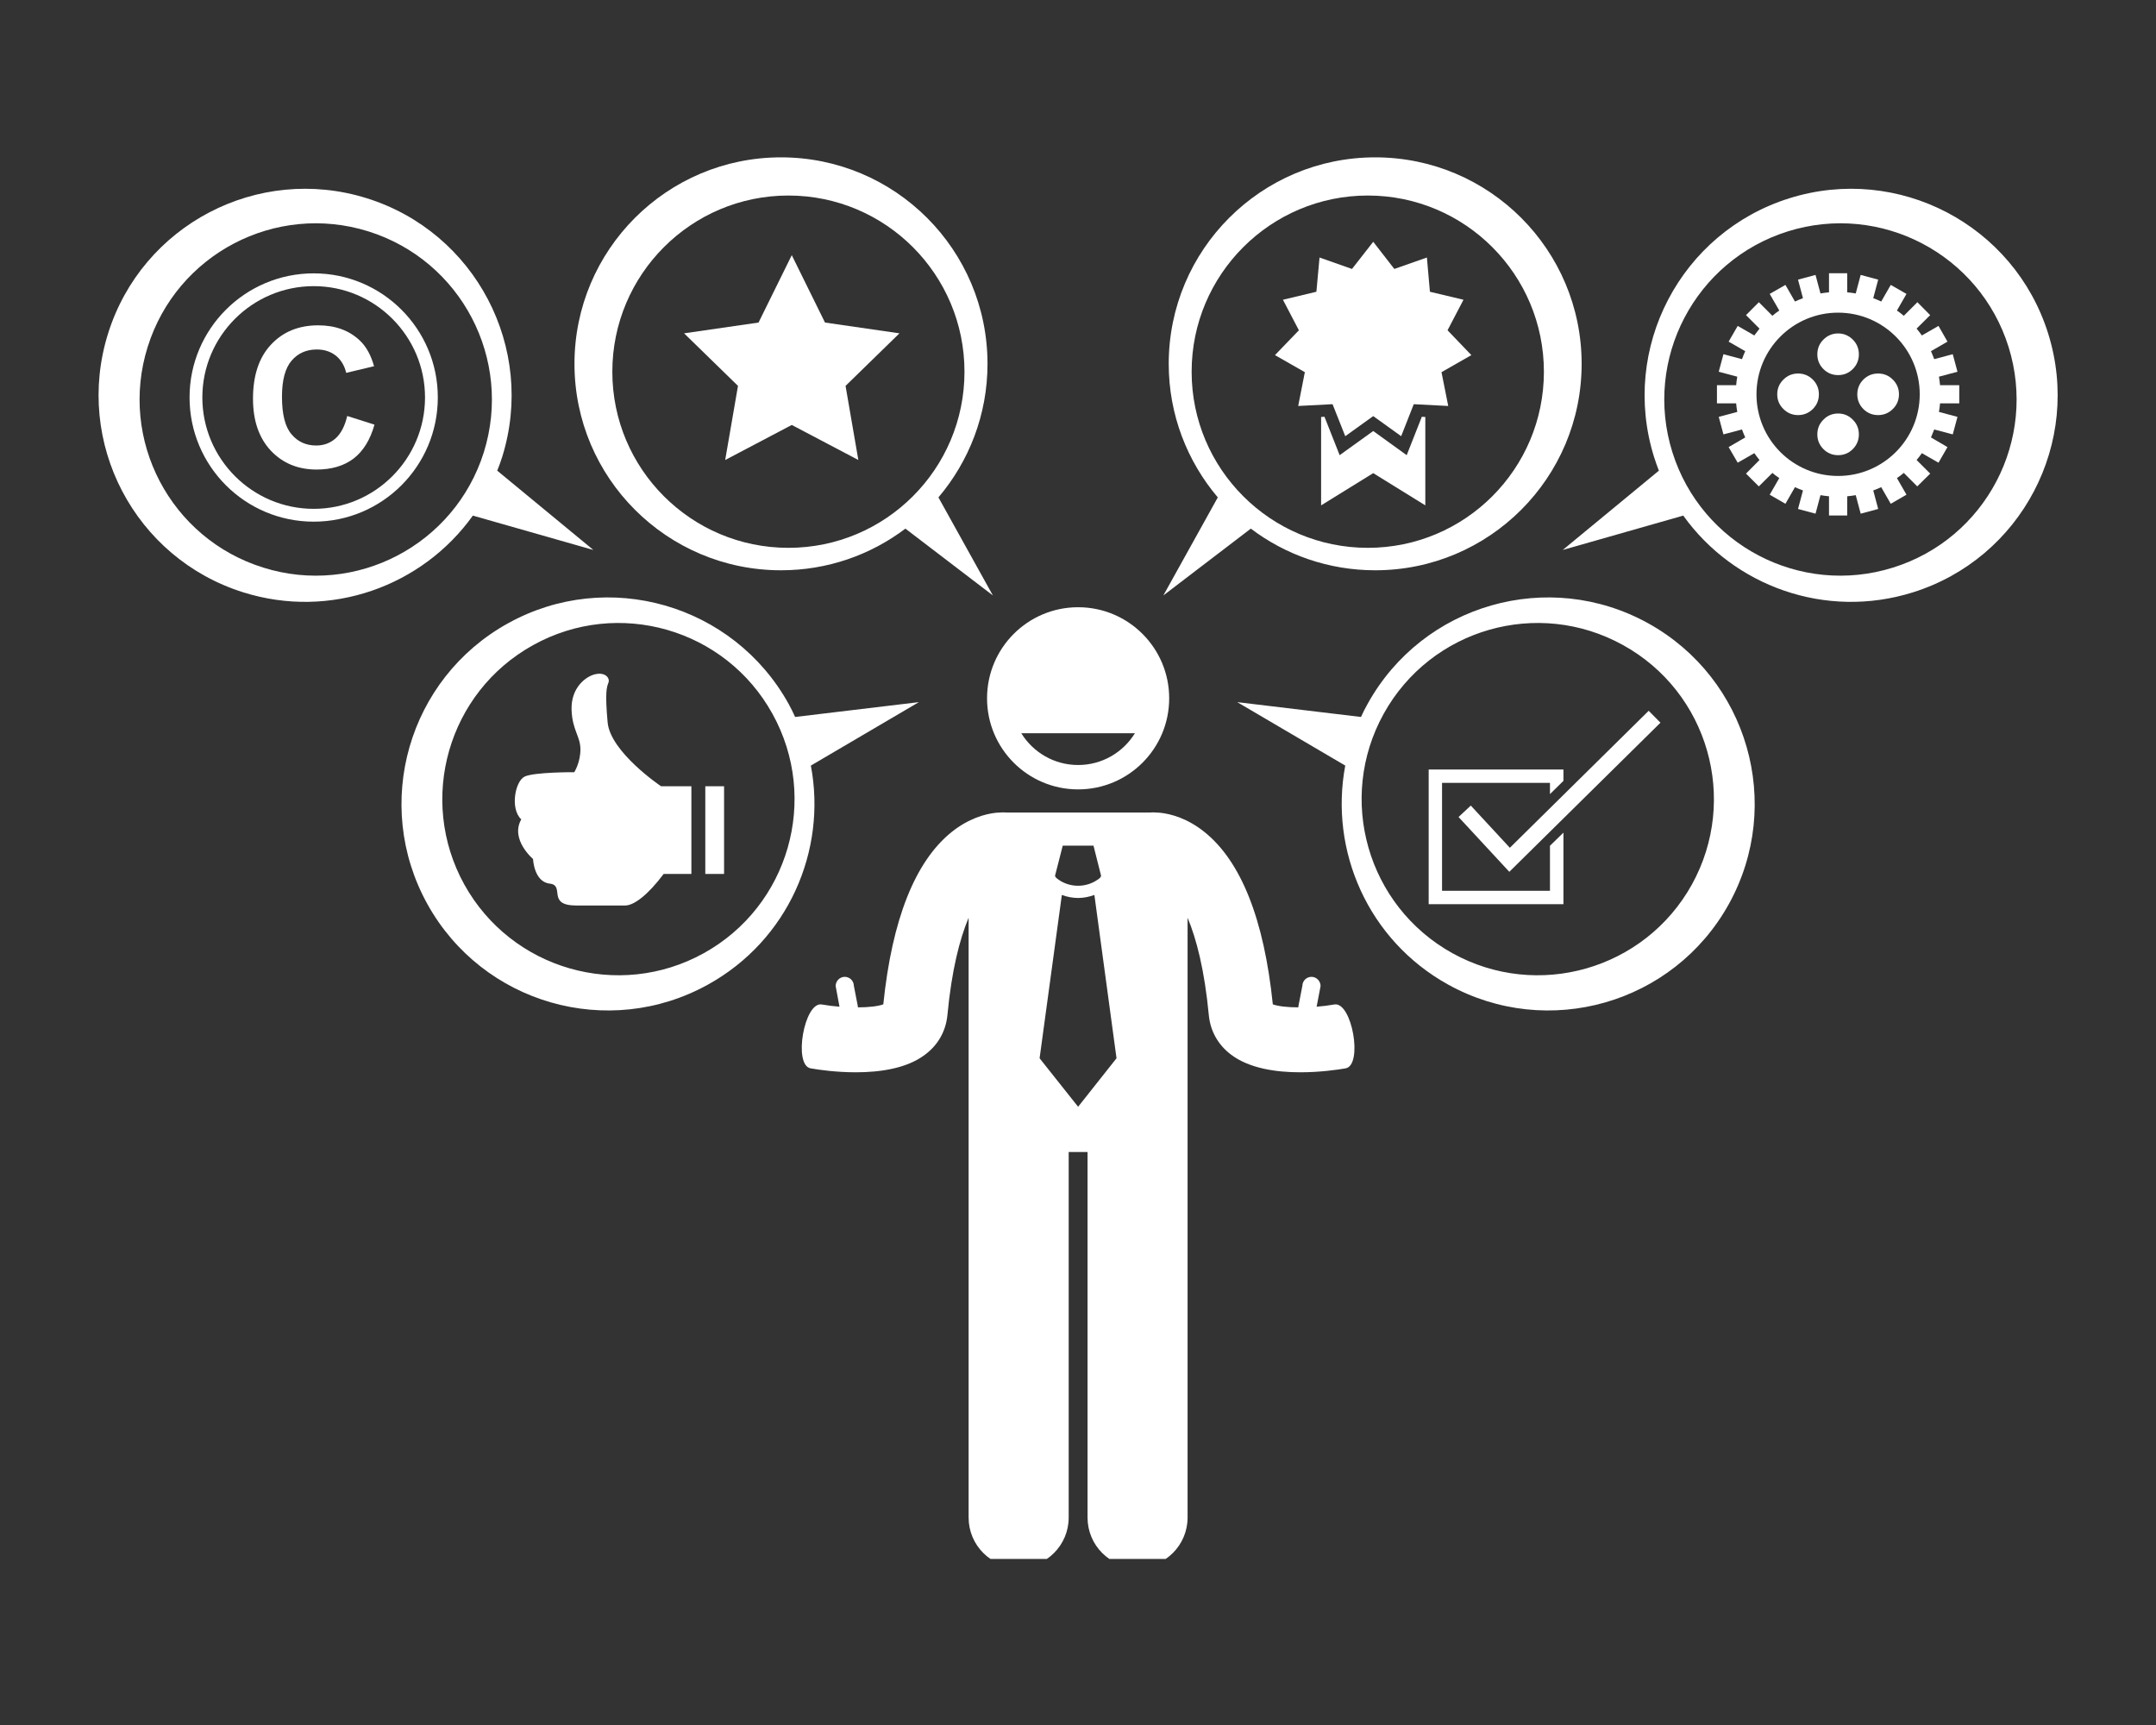
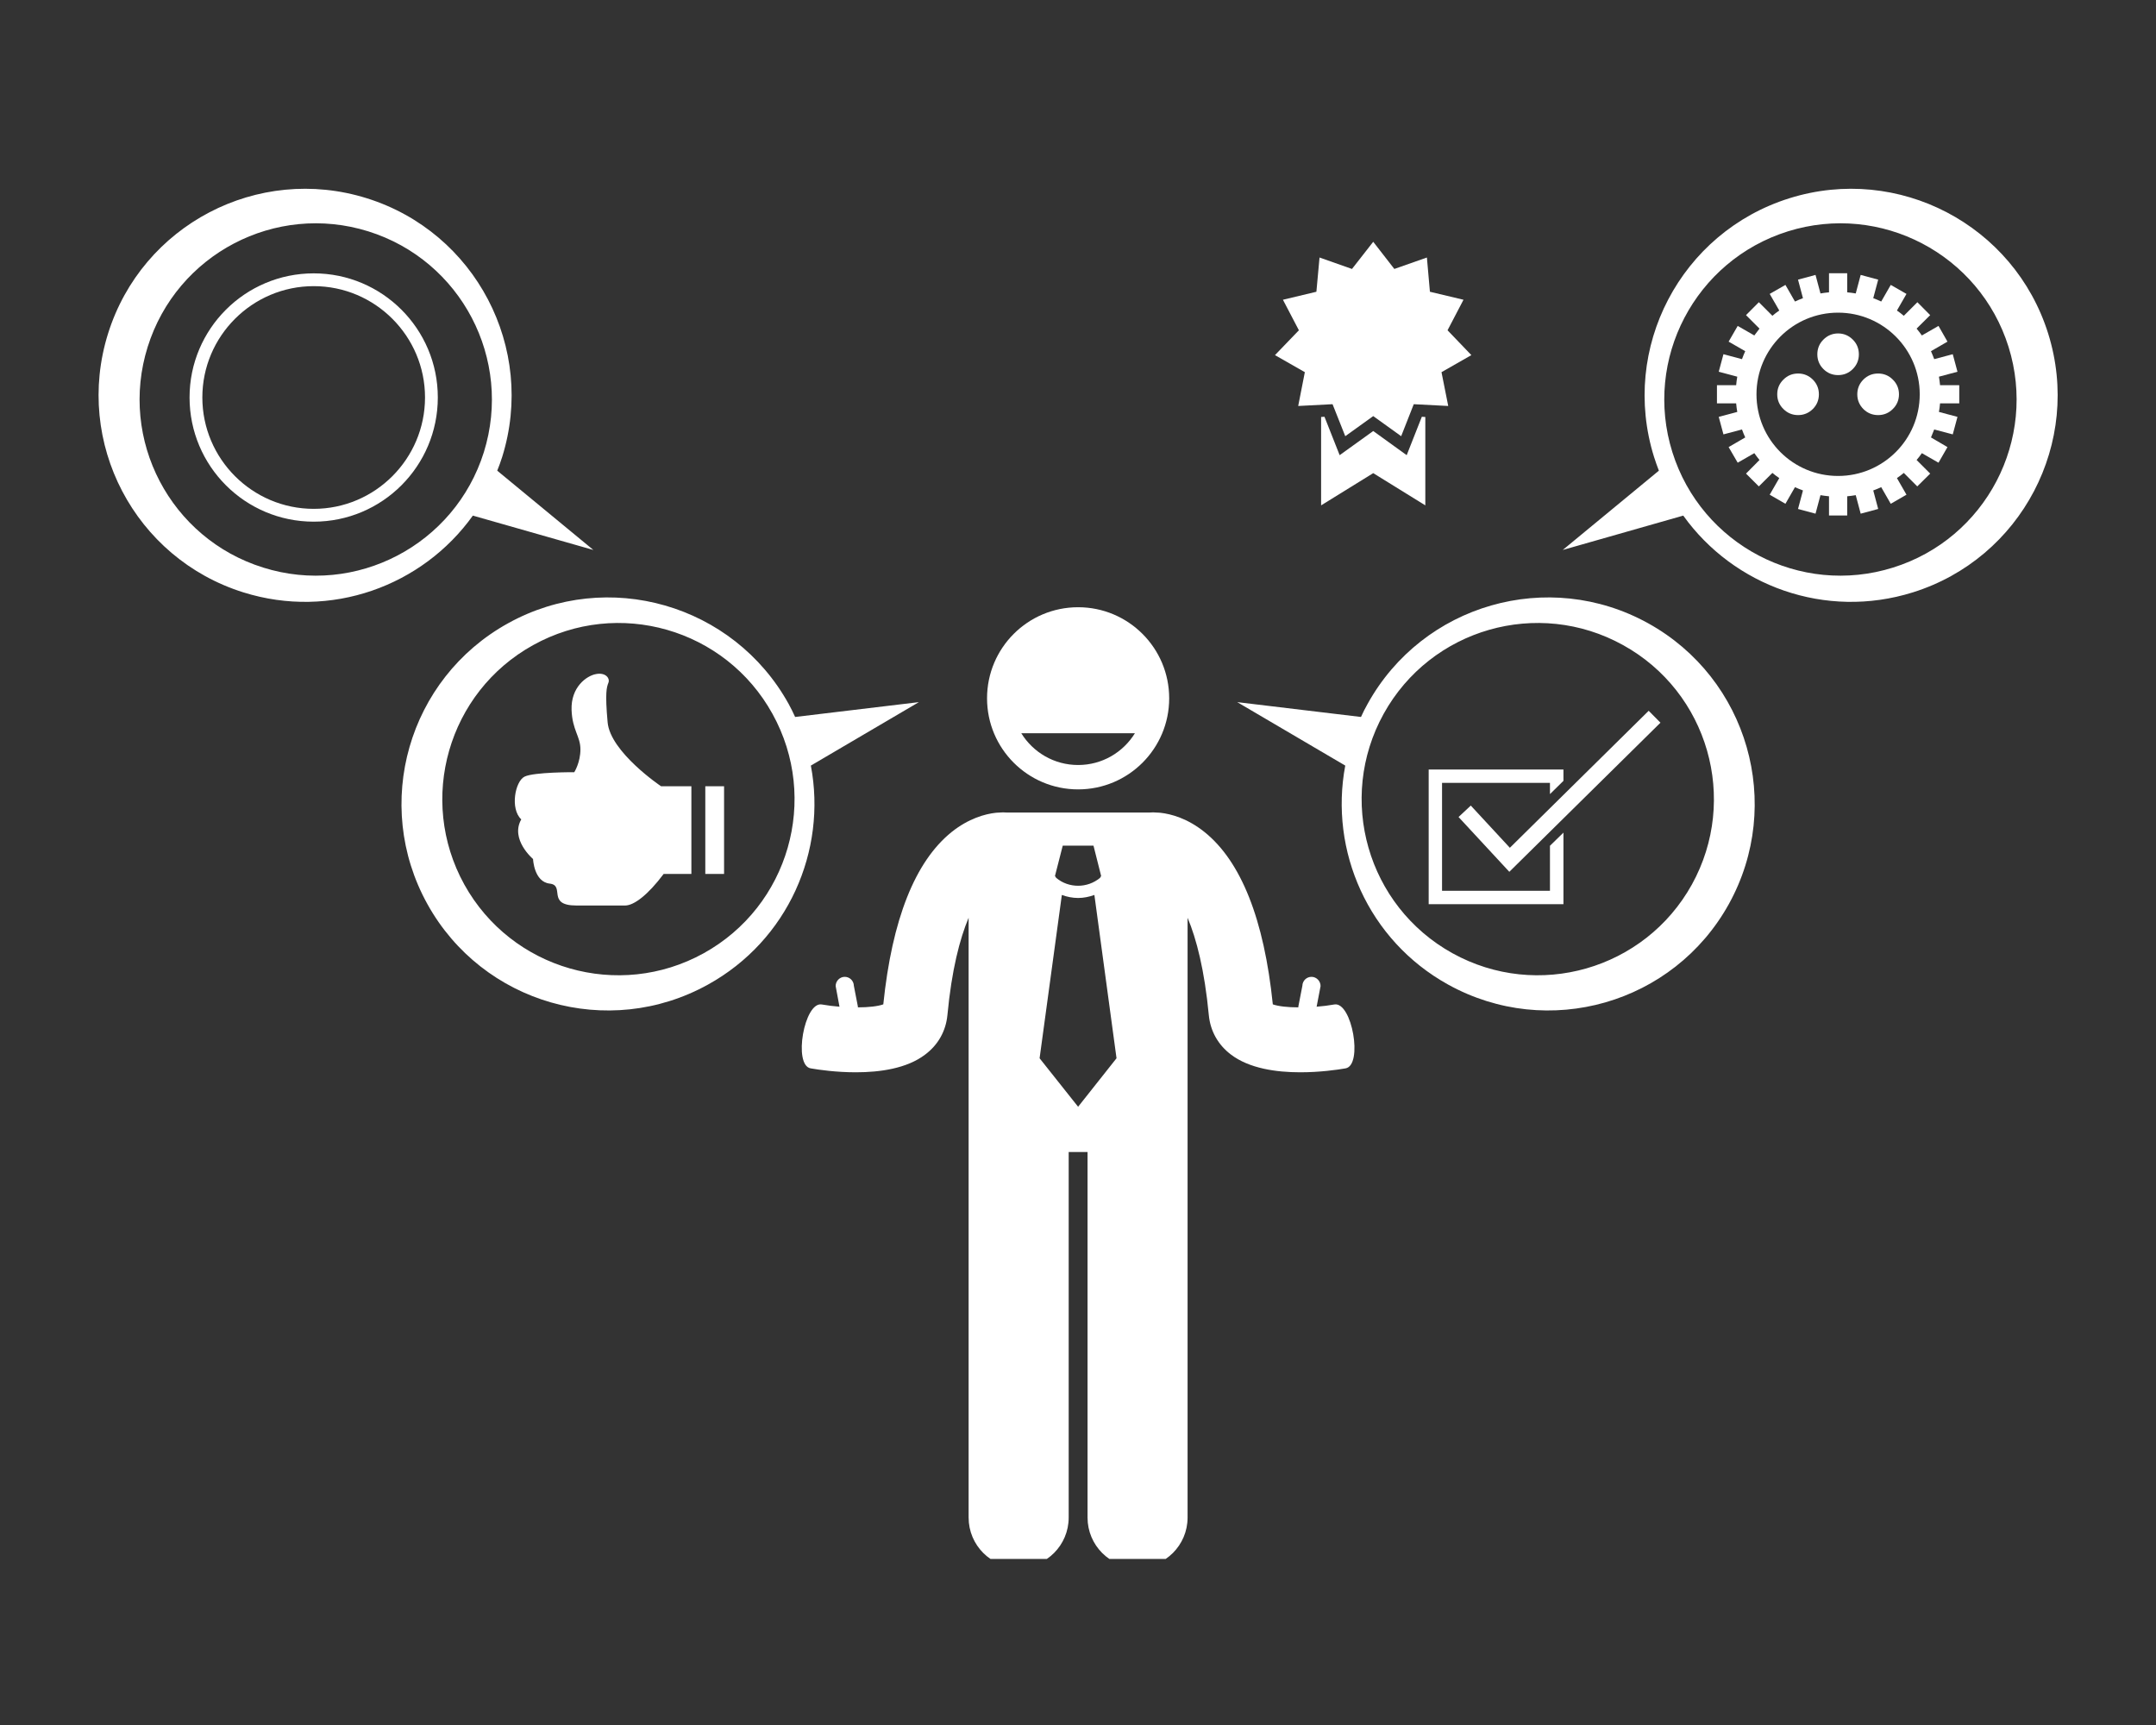
<svg xmlns="http://www.w3.org/2000/svg" width="100" viewBox="0 0 75 60" height="80" preserveAspectRatio="xMidYMid meet">
  <rect x="0" y="0" width="75" height="60" fill="#333333" stroke="none" />
  <defs>
    <clipPath id="2c32922e21">
      <path d="M 27 28 L 48 28 L 48 54.223 L 27 54.223 Z M 27 28 " clip-rule="nonzero" />
    </clipPath>
    <clipPath id="cf3724436b">
      <path d="M 19 5.473 L 35 5.473 L 35 21 L 19 21 Z M 19 5.473 " clip-rule="nonzero" />
    </clipPath>
    <clipPath id="5a7ea557db">
-       <path d="M 40 5.473 L 56 5.473 L 56 21 L 40 21 Z M 40 5.473 " clip-rule="nonzero" />
-     </clipPath>
+       </clipPath>
  </defs>
  <path fill="#ffffff" d="M 37.504 27.457 C 39.254 27.457 40.672 26.039 40.672 24.289 C 40.672 22.539 39.254 21.121 37.504 21.121 C 35.754 21.121 34.336 22.539 34.336 24.289 C 34.336 26.039 35.754 27.457 37.504 27.457 Z M 39.48 25.504 C 39.07 26.168 38.34 26.609 37.504 26.609 C 36.668 26.609 35.938 26.168 35.527 25.504 Z M 39.48 25.504 " fill-opacity="1" fill-rule="nonzero" />
  <g clip-path="url(#2c32922e21)">
    <path fill="#ffffff" d="M 46.809 37.16 C 47.422 37.051 47.031 34.832 46.418 34.938 C 46.219 34.973 46.012 35 45.801 35.016 L 45.938 34.301 C 45.941 34.129 45.801 33.98 45.629 33.977 C 45.453 33.973 45.309 34.113 45.305 34.289 L 45.164 35.016 L 45.168 35.039 C 44.785 35.039 44.461 35 44.277 34.934 C 43.973 31.98 43.176 29.965 41.902 28.941 C 41.309 28.465 40.742 28.312 40.363 28.27 C 40.34 28.27 40.32 28.266 40.297 28.266 C 40.16 28.254 40.051 28.254 39.984 28.262 L 35.023 28.262 C 34.953 28.254 34.848 28.254 34.707 28.266 C 34.688 28.266 34.668 28.27 34.645 28.27 C 34.266 28.312 33.699 28.465 33.102 28.941 C 31.832 29.965 31.031 31.98 30.727 34.934 C 30.547 35 30.219 35.039 29.84 35.039 L 29.844 35.016 L 29.703 34.289 C 29.699 34.113 29.555 33.973 29.379 33.977 C 29.207 33.98 29.066 34.129 29.07 34.301 L 29.203 35.016 C 28.996 35 28.789 34.973 28.586 34.938 C 27.977 34.832 27.586 37.051 28.199 37.16 C 28.488 37.211 29.09 37.297 29.773 37.297 C 30.602 37.297 31.547 37.168 32.184 36.68 C 32.637 36.34 32.902 35.863 32.957 35.312 C 33.105 33.738 33.387 32.656 33.695 31.922 L 33.695 52.785 C 33.695 53.746 34.473 54.527 35.438 54.527 C 36.398 54.527 37.176 53.746 37.176 52.785 L 37.176 40.07 L 37.832 40.07 L 37.832 52.785 C 37.832 53.746 38.609 54.527 39.57 54.527 C 40.531 54.527 41.312 53.746 41.312 52.785 L 41.312 31.922 C 41.621 32.656 41.902 33.742 42.051 35.312 C 42.105 35.863 42.371 36.34 42.82 36.68 C 43.461 37.168 44.406 37.297 45.23 37.297 C 45.914 37.297 46.52 37.211 46.809 37.16 Z M 36.969 29.414 L 38.039 29.414 L 38.305 30.469 L 38.266 30.535 C 38.043 30.719 37.773 30.809 37.504 30.809 C 37.23 30.809 36.961 30.719 36.742 30.535 L 36.699 30.469 Z M 37.504 38.496 L 36.164 36.809 L 36.938 31.129 C 37.117 31.195 37.312 31.234 37.504 31.234 C 37.695 31.234 37.887 31.195 38.07 31.129 L 38.84 36.809 Z M 37.504 38.496 " fill-opacity="1" fill-rule="nonzero" />
  </g>
  <g clip-path="url(#cf3724436b)">
-     <path fill="#ffffff" d="M 27.168 19.836 C 28.793 19.836 30.293 19.297 31.496 18.387 L 34.539 20.711 L 32.645 17.301 C 33.707 16.047 34.352 14.426 34.352 12.656 C 34.352 8.688 31.137 5.473 27.168 5.473 C 23.203 5.473 19.984 8.688 19.984 12.656 C 19.984 16.621 23.203 19.836 27.168 19.836 Z M 27.426 6.801 C 30.809 6.801 33.551 9.547 33.551 12.93 C 33.551 16.312 30.809 19.055 27.426 19.055 C 24.043 19.055 21.301 16.312 21.301 12.93 C 21.301 9.547 24.043 6.801 27.426 6.801 Z M 27.426 6.801 " fill-opacity="1" fill-rule="nonzero" />
-   </g>
+     </g>
  <path fill="#ffffff" d="M 28.207 26.629 L 31.965 24.422 L 27.66 24.938 C 27.59 24.785 27.516 24.633 27.434 24.484 C 25.512 21.016 21.141 19.758 17.672 21.68 C 14.199 23.602 12.945 27.973 14.867 31.445 C 16.789 34.914 21.16 36.168 24.629 34.246 C 27.414 32.707 28.77 29.59 28.207 26.629 Z M 24.48 33.156 C 21.52 34.793 17.793 33.723 16.152 30.766 C 14.516 27.805 15.586 24.074 18.547 22.438 C 21.504 20.797 25.234 21.867 26.871 24.828 C 28.512 27.789 27.441 31.516 24.48 33.156 Z M 24.48 33.156 " fill-opacity="1" fill-rule="nonzero" />
  <path fill="#ffffff" d="M 16.449 17.934 L 20.641 19.129 L 17.297 16.371 C 17.359 16.215 17.418 16.059 17.469 15.895 C 18.652 12.109 16.543 8.078 12.758 6.895 C 8.973 5.711 4.941 7.82 3.758 11.605 C 2.574 15.391 4.684 19.422 8.469 20.605 C 11.504 21.555 14.695 20.387 16.449 17.934 Z M 9.156 19.742 C 5.926 18.734 4.125 15.297 5.137 12.066 C 6.148 8.836 9.582 7.039 12.812 8.047 C 16.043 9.059 17.84 12.496 16.832 15.727 C 15.82 18.953 12.383 20.754 9.156 19.742 Z M 9.156 19.742 " fill-opacity="1" fill-rule="nonzero" />
  <g clip-path="url(#5a7ea557db)">
    <path fill="#ffffff" d="M 47.84 19.836 C 51.805 19.836 55.02 16.621 55.02 12.656 C 55.02 8.688 51.805 5.473 47.84 5.473 C 43.871 5.473 40.656 8.688 40.656 12.656 C 40.656 14.426 41.301 16.047 42.363 17.301 L 40.469 20.711 L 43.512 18.387 C 44.715 19.297 46.215 19.836 47.84 19.836 Z M 41.453 12.93 C 41.453 9.547 44.199 6.801 47.582 6.801 C 50.965 6.801 53.707 9.547 53.707 12.93 C 53.707 16.312 50.965 19.055 47.582 19.055 C 44.199 19.055 41.453 16.312 41.453 12.93 Z M 41.453 12.93 " fill-opacity="1" fill-rule="nonzero" />
  </g>
  <path fill="#ffffff" d="M 57.336 21.68 C 53.863 19.758 49.492 21.016 47.574 24.484 C 47.488 24.633 47.414 24.785 47.344 24.938 L 43.039 24.422 L 46.797 26.629 C 46.238 29.59 47.594 32.707 50.375 34.246 C 53.848 36.168 58.219 34.914 60.141 31.445 C 62.062 27.973 60.805 23.602 57.336 21.68 Z M 58.855 30.766 C 57.215 33.723 53.484 34.793 50.527 33.156 C 47.566 31.516 46.496 27.789 48.133 24.828 C 49.773 21.867 53.5 20.797 56.461 22.438 C 59.422 24.074 60.492 27.805 58.855 30.766 Z M 58.855 30.766 " fill-opacity="1" fill-rule="nonzero" />
  <path fill="#ffffff" d="M 71.25 11.605 C 70.066 7.82 66.035 5.711 62.25 6.895 C 58.465 8.078 56.355 12.109 57.539 15.895 C 57.59 16.059 57.648 16.215 57.707 16.371 L 54.363 19.129 L 58.555 17.934 C 60.312 20.387 63.504 21.555 66.539 20.605 C 70.324 19.422 72.434 15.391 71.25 11.605 Z M 58.176 15.727 C 57.164 12.496 58.965 9.059 62.195 8.047 C 65.422 7.039 68.859 8.836 69.871 12.066 C 70.879 15.297 69.082 18.734 65.852 19.742 C 62.621 20.754 59.188 18.953 58.176 15.727 Z M 58.176 15.727 " fill-opacity="1" fill-rule="nonzero" />
  <path fill="#ffffff" d="M 10.914 9.508 C 8.527 9.508 6.594 11.441 6.594 13.824 C 6.594 16.211 8.527 18.145 10.914 18.145 C 13.297 18.145 15.23 16.211 15.23 13.824 C 15.23 11.441 13.297 9.508 10.914 9.508 Z M 10.914 17.699 C 8.777 17.699 7.039 15.961 7.039 13.824 C 7.039 11.691 8.777 9.953 10.914 9.953 C 13.047 9.953 14.785 11.691 14.785 13.824 C 14.785 15.961 13.047 17.699 10.914 17.699 Z M 10.914 17.699 " fill-opacity="1" fill-rule="nonzero" />
-   <path fill="#ffffff" d="M 11.672 15.25 C 11.484 15.414 11.262 15.496 11 15.496 C 10.648 15.496 10.359 15.367 10.141 15.105 C 9.918 14.848 9.809 14.41 9.809 13.797 C 9.809 13.219 9.922 12.801 10.145 12.543 C 10.367 12.285 10.66 12.156 11.02 12.156 C 11.281 12.156 11.5 12.227 11.684 12.371 C 11.867 12.52 11.984 12.719 12.043 12.969 L 13.012 12.738 C 12.902 12.348 12.738 12.051 12.516 11.844 C 12.145 11.492 11.664 11.316 11.07 11.316 C 10.391 11.316 9.844 11.539 9.426 11.988 C 9.008 12.434 8.801 13.062 8.801 13.867 C 8.801 14.633 9.008 15.234 9.422 15.676 C 9.836 16.113 10.367 16.332 11.012 16.332 C 11.531 16.332 11.961 16.207 12.301 15.949 C 12.637 15.691 12.879 15.297 13.027 14.77 L 12.078 14.469 C 11.996 14.824 11.859 15.082 11.672 15.25 Z M 11.672 15.25 " fill-opacity="1" fill-rule="nonzero" />
  <path fill="#ffffff" d="M 24.051 27.348 L 22.996 27.348 C 22.996 27.348 21.227 26.16 21.137 25.121 C 21.043 24.086 21.105 23.902 21.164 23.75 C 21.227 23.598 21.074 23.383 20.738 23.445 C 20.402 23.504 19.855 23.902 19.883 24.695 C 19.91 25.402 20.191 25.609 20.191 26.066 C 20.191 26.523 19.977 26.859 19.977 26.859 C 19.977 26.859 18.582 26.852 18.25 27.012 C 17.918 27.172 17.738 28.133 18.133 28.5 C 17.738 29.199 18.543 29.879 18.543 29.879 C 18.543 29.879 18.574 30.672 19.121 30.734 C 19.672 30.793 19 31.496 20.051 31.496 C 21.105 31.496 21.441 31.496 21.746 31.496 C 22.051 31.496 22.539 31.129 23.086 30.398 C 23.195 30.398 23.613 30.398 24.051 30.398 Z M 24.051 27.348 " fill-opacity="1" fill-rule="nonzero" />
  <path fill="#ffffff" d="M 24.535 30.398 C 24.898 30.398 25.188 30.398 25.188 30.398 L 25.188 27.348 L 24.535 27.348 Z M 24.535 30.398 " fill-opacity="1" fill-rule="nonzero" />
  <path fill="#ffffff" d="M 53.918 29.418 L 53.918 30.984 L 50.164 30.984 L 50.164 27.23 L 53.918 27.23 L 53.918 27.621 L 54.387 27.16 L 54.387 26.766 L 49.699 26.766 L 49.699 31.449 L 54.387 31.449 L 54.387 28.961 Z M 53.918 29.418 " fill-opacity="1" fill-rule="nonzero" />
-   <path fill="#ffffff" d="M 57.762 25.137 L 57.352 24.723 L 52.523 29.488 L 51.164 28.02 L 50.738 28.418 L 52.504 30.324 Z M 57.762 25.137 " fill-opacity="1" fill-rule="nonzero" />
+   <path fill="#ffffff" d="M 57.762 25.137 L 57.352 24.723 L 52.523 29.488 L 51.164 28.02 L 50.738 28.418 L 52.504 30.324 M 57.762 25.137 " fill-opacity="1" fill-rule="nonzero" />
  <path fill="#ffffff" d="M 49.461 14.496 L 48.934 15.832 L 47.77 14.992 L 46.602 15.832 L 46.074 14.496 L 45.957 14.504 L 45.957 17.578 L 47.77 16.457 L 49.582 17.578 L 49.582 14.504 Z M 49.461 14.496 " fill-opacity="1" fill-rule="nonzero" />
  <path fill="#ffffff" d="M 45.16 14.121 L 46.355 14.059 L 46.797 15.172 L 47.77 14.473 L 48.742 15.172 L 49.18 14.059 L 50.379 14.121 L 50.145 12.945 L 51.184 12.352 L 50.355 11.488 L 50.91 10.426 L 49.742 10.148 L 49.637 8.957 L 48.504 9.355 L 47.77 8.41 L 47.031 9.355 L 45.902 8.957 L 45.793 10.148 L 44.629 10.426 L 45.184 11.488 L 44.352 12.352 L 45.391 12.945 Z M 45.16 14.121 " fill-opacity="1" fill-rule="nonzero" />
-   <path fill="#ffffff" d="M 25.227 16 L 27.543 14.781 L 29.859 16 L 29.414 13.422 L 31.289 11.594 L 28.699 11.219 L 27.543 8.875 L 26.387 11.219 L 23.797 11.594 L 25.672 13.422 Z M 25.227 16 " fill-opacity="1" fill-rule="nonzero" />
  <path fill="#ffffff" d="M 68.156 14.031 L 68.156 13.398 L 67.488 13.398 C 67.48 13.301 67.465 13.199 67.449 13.102 L 68.094 12.93 L 67.93 12.32 L 67.285 12.492 C 67.25 12.398 67.211 12.305 67.172 12.215 L 67.746 11.883 L 67.434 11.336 L 66.855 11.668 C 66.797 11.586 66.738 11.508 66.672 11.43 L 67.145 10.961 L 66.699 10.512 L 66.227 10.984 C 66.152 10.918 66.07 10.859 65.988 10.801 L 66.32 10.223 L 65.773 9.91 L 65.441 10.488 C 65.352 10.445 65.258 10.406 65.164 10.371 L 65.336 9.727 L 64.727 9.562 L 64.555 10.207 C 64.457 10.191 64.359 10.176 64.258 10.168 L 64.258 9.504 L 63.625 9.504 L 63.625 10.168 C 63.523 10.176 63.426 10.191 63.328 10.207 L 63.156 9.562 L 62.547 9.727 L 62.719 10.371 C 62.625 10.406 62.531 10.445 62.441 10.488 L 62.109 9.91 L 61.562 10.223 L 61.895 10.801 C 61.812 10.859 61.73 10.918 61.656 10.984 L 61.184 10.512 L 60.738 10.961 L 61.207 11.43 C 61.145 11.508 61.086 11.586 61.027 11.668 L 60.449 11.336 L 60.133 11.883 L 60.711 12.215 C 60.668 12.305 60.633 12.398 60.598 12.492 L 59.953 12.32 L 59.789 12.93 L 60.434 13.102 C 60.418 13.199 60.402 13.301 60.395 13.398 L 59.727 13.398 L 59.727 14.031 L 60.395 14.031 C 60.402 14.133 60.418 14.23 60.434 14.328 L 59.789 14.5 L 59.953 15.109 L 60.598 14.938 C 60.633 15.031 60.668 15.125 60.711 15.215 L 60.133 15.551 L 60.449 16.094 L 61.027 15.762 C 61.086 15.844 61.145 15.926 61.207 16 L 60.738 16.473 L 61.184 16.918 L 61.656 16.449 C 61.73 16.512 61.812 16.574 61.895 16.629 L 61.562 17.207 L 62.109 17.523 L 62.441 16.945 C 62.531 16.988 62.625 17.023 62.719 17.059 L 62.547 17.703 L 63.156 17.867 L 63.328 17.223 C 63.426 17.238 63.523 17.254 63.625 17.262 L 63.625 17.93 L 64.258 17.93 L 64.258 17.262 C 64.359 17.254 64.457 17.238 64.555 17.223 L 64.727 17.867 L 65.336 17.703 L 65.164 17.059 C 65.258 17.023 65.352 16.988 65.441 16.945 L 65.773 17.523 L 66.32 17.207 L 65.988 16.629 C 66.07 16.574 66.152 16.512 66.227 16.449 L 66.695 16.918 L 67.145 16.473 L 66.672 16 C 66.738 15.926 66.797 15.844 66.855 15.762 L 67.434 16.094 L 67.746 15.551 L 67.172 15.215 C 67.211 15.125 67.25 15.031 67.285 14.938 L 67.93 15.109 L 68.094 14.5 L 67.449 14.328 C 67.465 14.23 67.48 14.133 67.488 14.031 Z M 63.941 16.555 C 62.371 16.555 61.102 15.285 61.102 13.715 C 61.102 12.148 62.371 10.875 63.941 10.875 C 65.508 10.875 66.781 12.148 66.781 13.715 C 66.781 15.285 65.508 16.555 63.941 16.555 Z M 63.941 16.555 " fill-opacity="1" fill-rule="nonzero" />
  <path fill="#ffffff" d="M 64.664 12.324 C 64.664 12.523 64.594 12.695 64.453 12.836 C 64.312 12.977 64.141 13.047 63.941 13.047 C 63.742 13.047 63.57 12.977 63.43 12.836 C 63.289 12.695 63.219 12.523 63.219 12.324 C 63.219 12.125 63.289 11.953 63.43 11.812 C 63.57 11.672 63.742 11.598 63.941 11.598 C 64.141 11.598 64.312 11.672 64.453 11.812 C 64.594 11.953 64.664 12.125 64.664 12.324 Z M 64.664 12.324 " fill-opacity="1" fill-rule="nonzero" />
-   <path fill="#ffffff" d="M 64.664 15.109 C 64.664 15.309 64.594 15.477 64.453 15.621 C 64.312 15.762 64.141 15.832 63.941 15.832 C 63.742 15.832 63.57 15.762 63.43 15.621 C 63.289 15.477 63.219 15.309 63.219 15.109 C 63.219 14.906 63.289 14.738 63.43 14.598 C 63.57 14.453 63.742 14.383 63.941 14.383 C 64.141 14.383 64.312 14.453 64.453 14.598 C 64.594 14.738 64.664 14.906 64.664 15.109 Z M 64.664 15.109 " fill-opacity="1" fill-rule="nonzero" />
  <path fill="#ffffff" d="M 63.273 13.715 C 63.273 13.914 63.203 14.086 63.062 14.227 C 62.918 14.367 62.75 14.438 62.551 14.438 C 62.348 14.438 62.18 14.367 62.039 14.227 C 61.895 14.086 61.824 13.914 61.824 13.715 C 61.824 13.516 61.895 13.344 62.039 13.203 C 62.18 13.062 62.348 12.992 62.551 12.992 C 62.75 12.992 62.918 13.062 63.062 13.203 C 63.203 13.344 63.273 13.516 63.273 13.715 Z M 63.273 13.715 " fill-opacity="1" fill-rule="nonzero" />
  <path fill="#ffffff" d="M 66.059 13.715 C 66.059 13.914 65.988 14.086 65.844 14.227 C 65.703 14.367 65.535 14.438 65.332 14.438 C 65.133 14.438 64.961 14.367 64.82 14.227 C 64.68 14.086 64.609 13.914 64.609 13.715 C 64.609 13.516 64.68 13.344 64.82 13.203 C 64.961 13.062 65.133 12.992 65.332 12.992 C 65.535 12.992 65.703 13.062 65.844 13.203 C 65.988 13.344 66.059 13.516 66.059 13.715 Z M 66.059 13.715 " fill-opacity="1" fill-rule="nonzero" />
</svg>